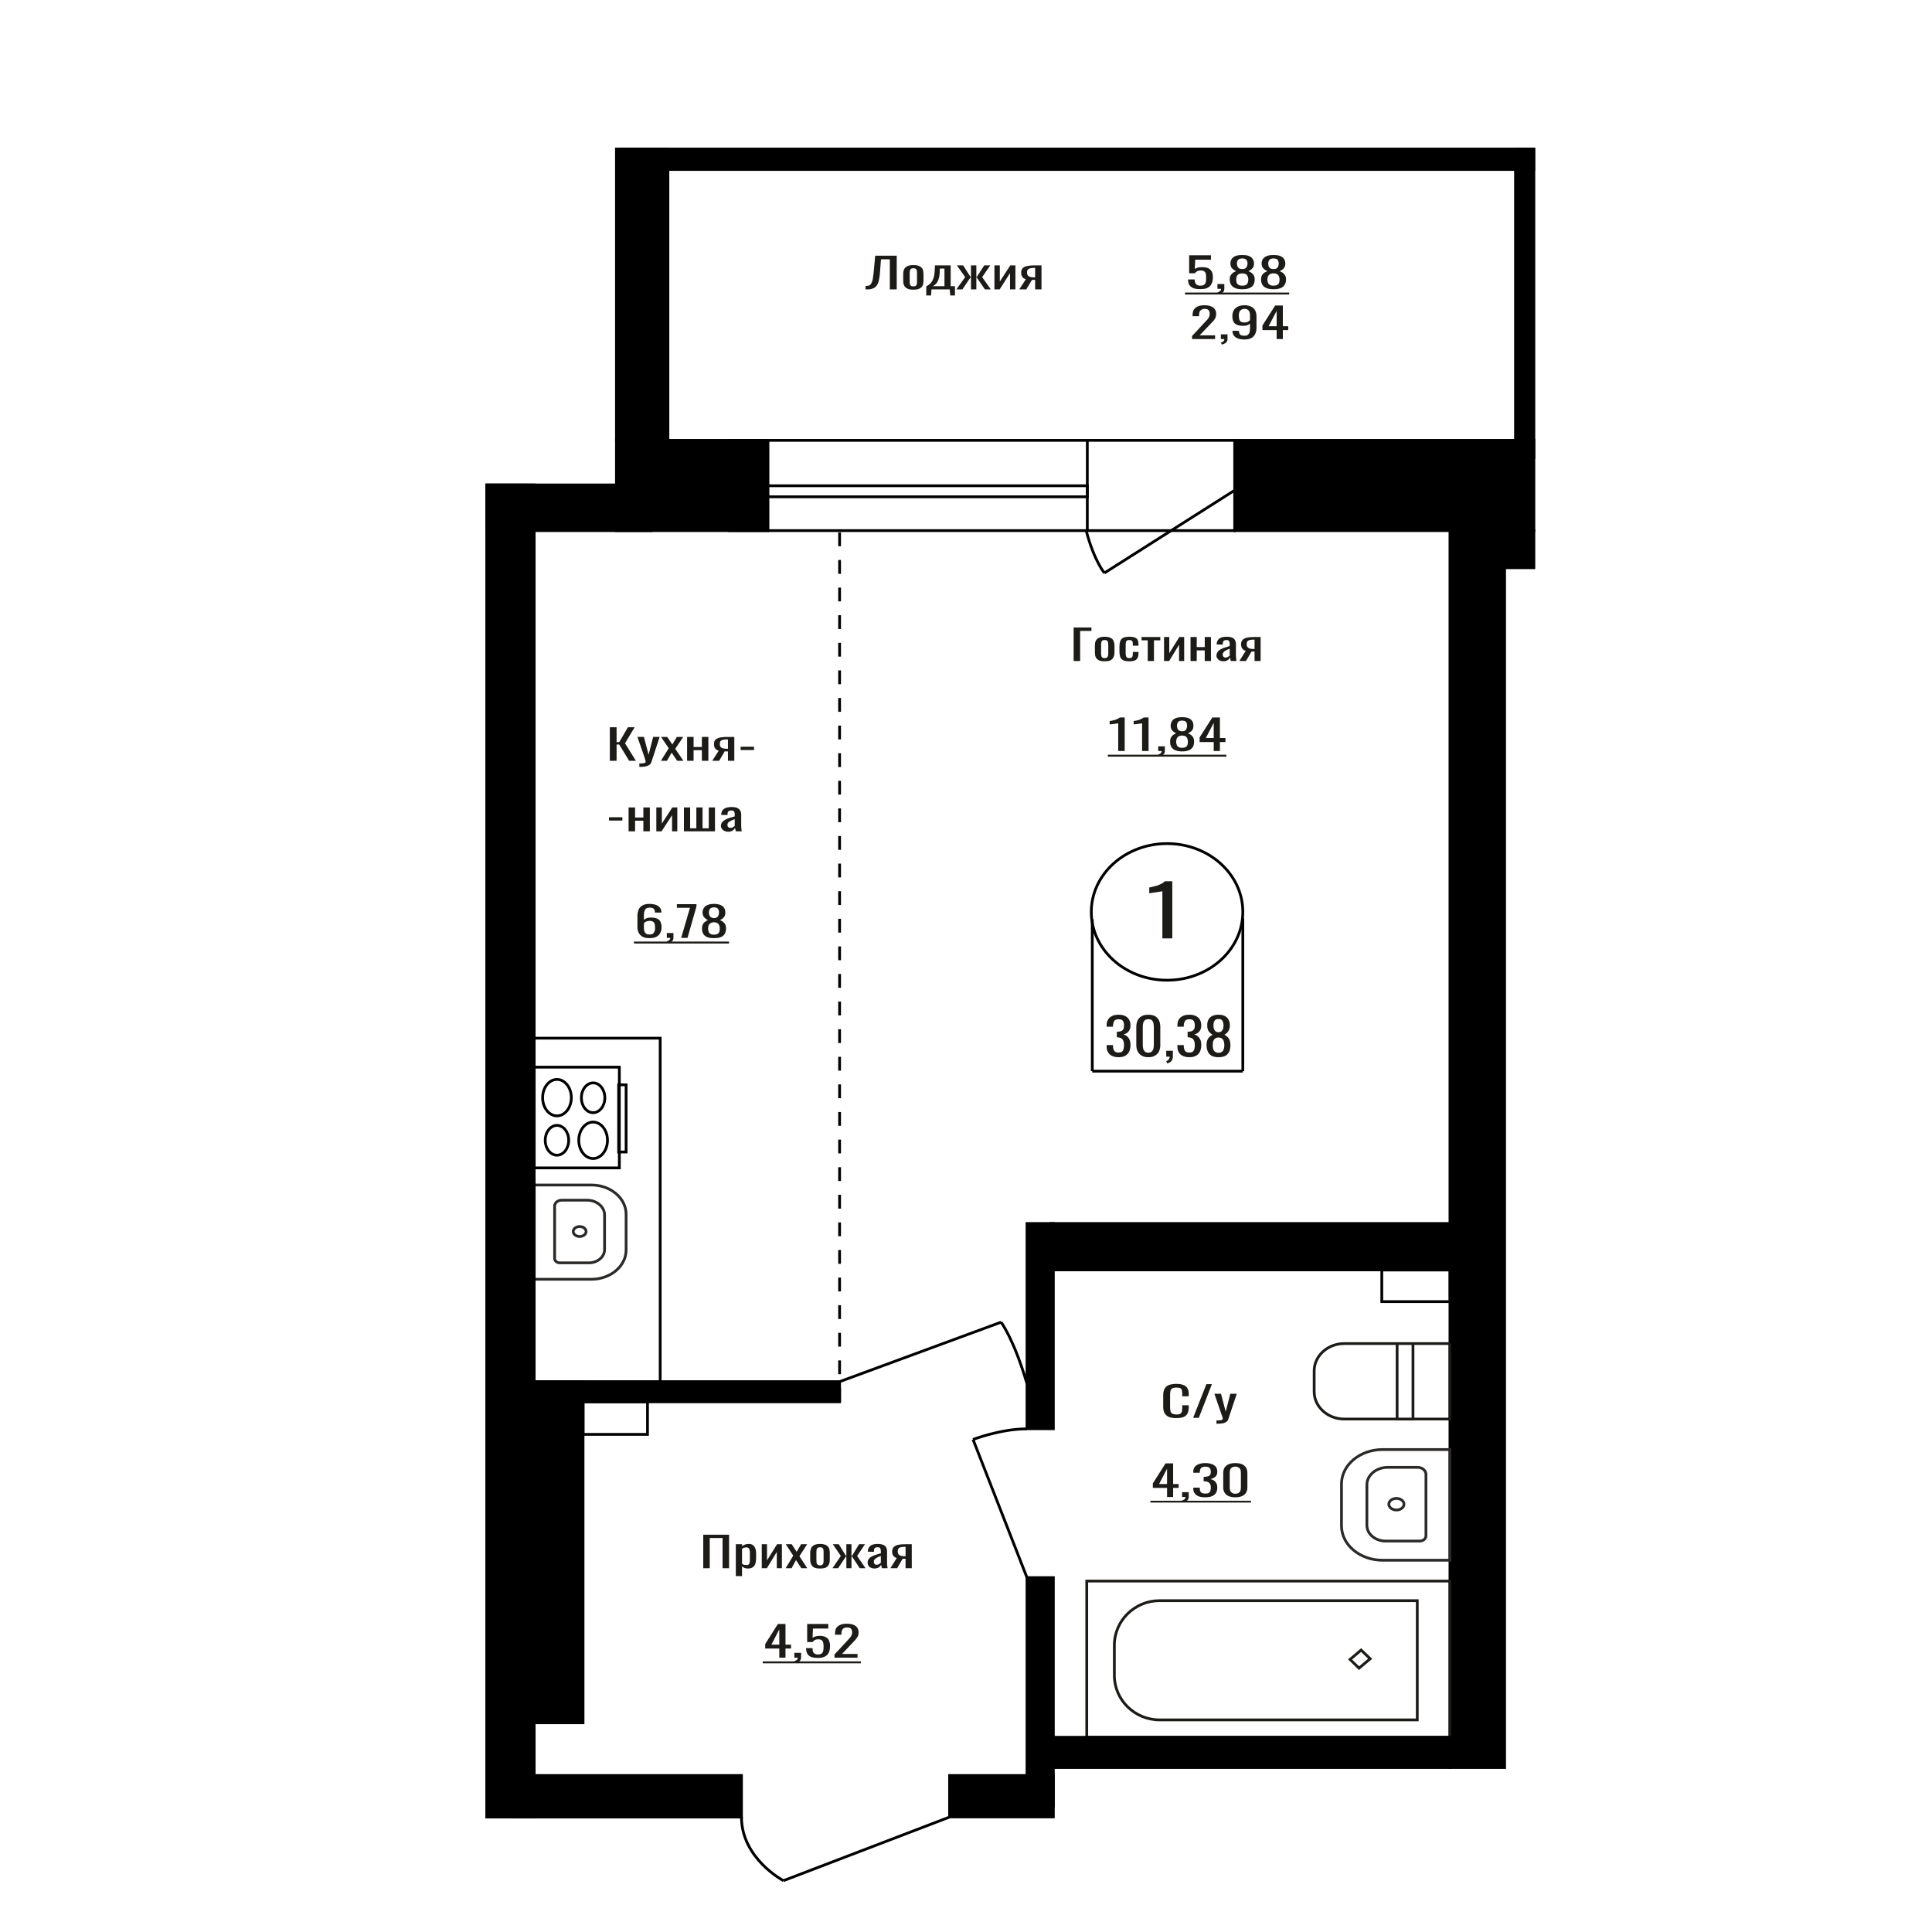
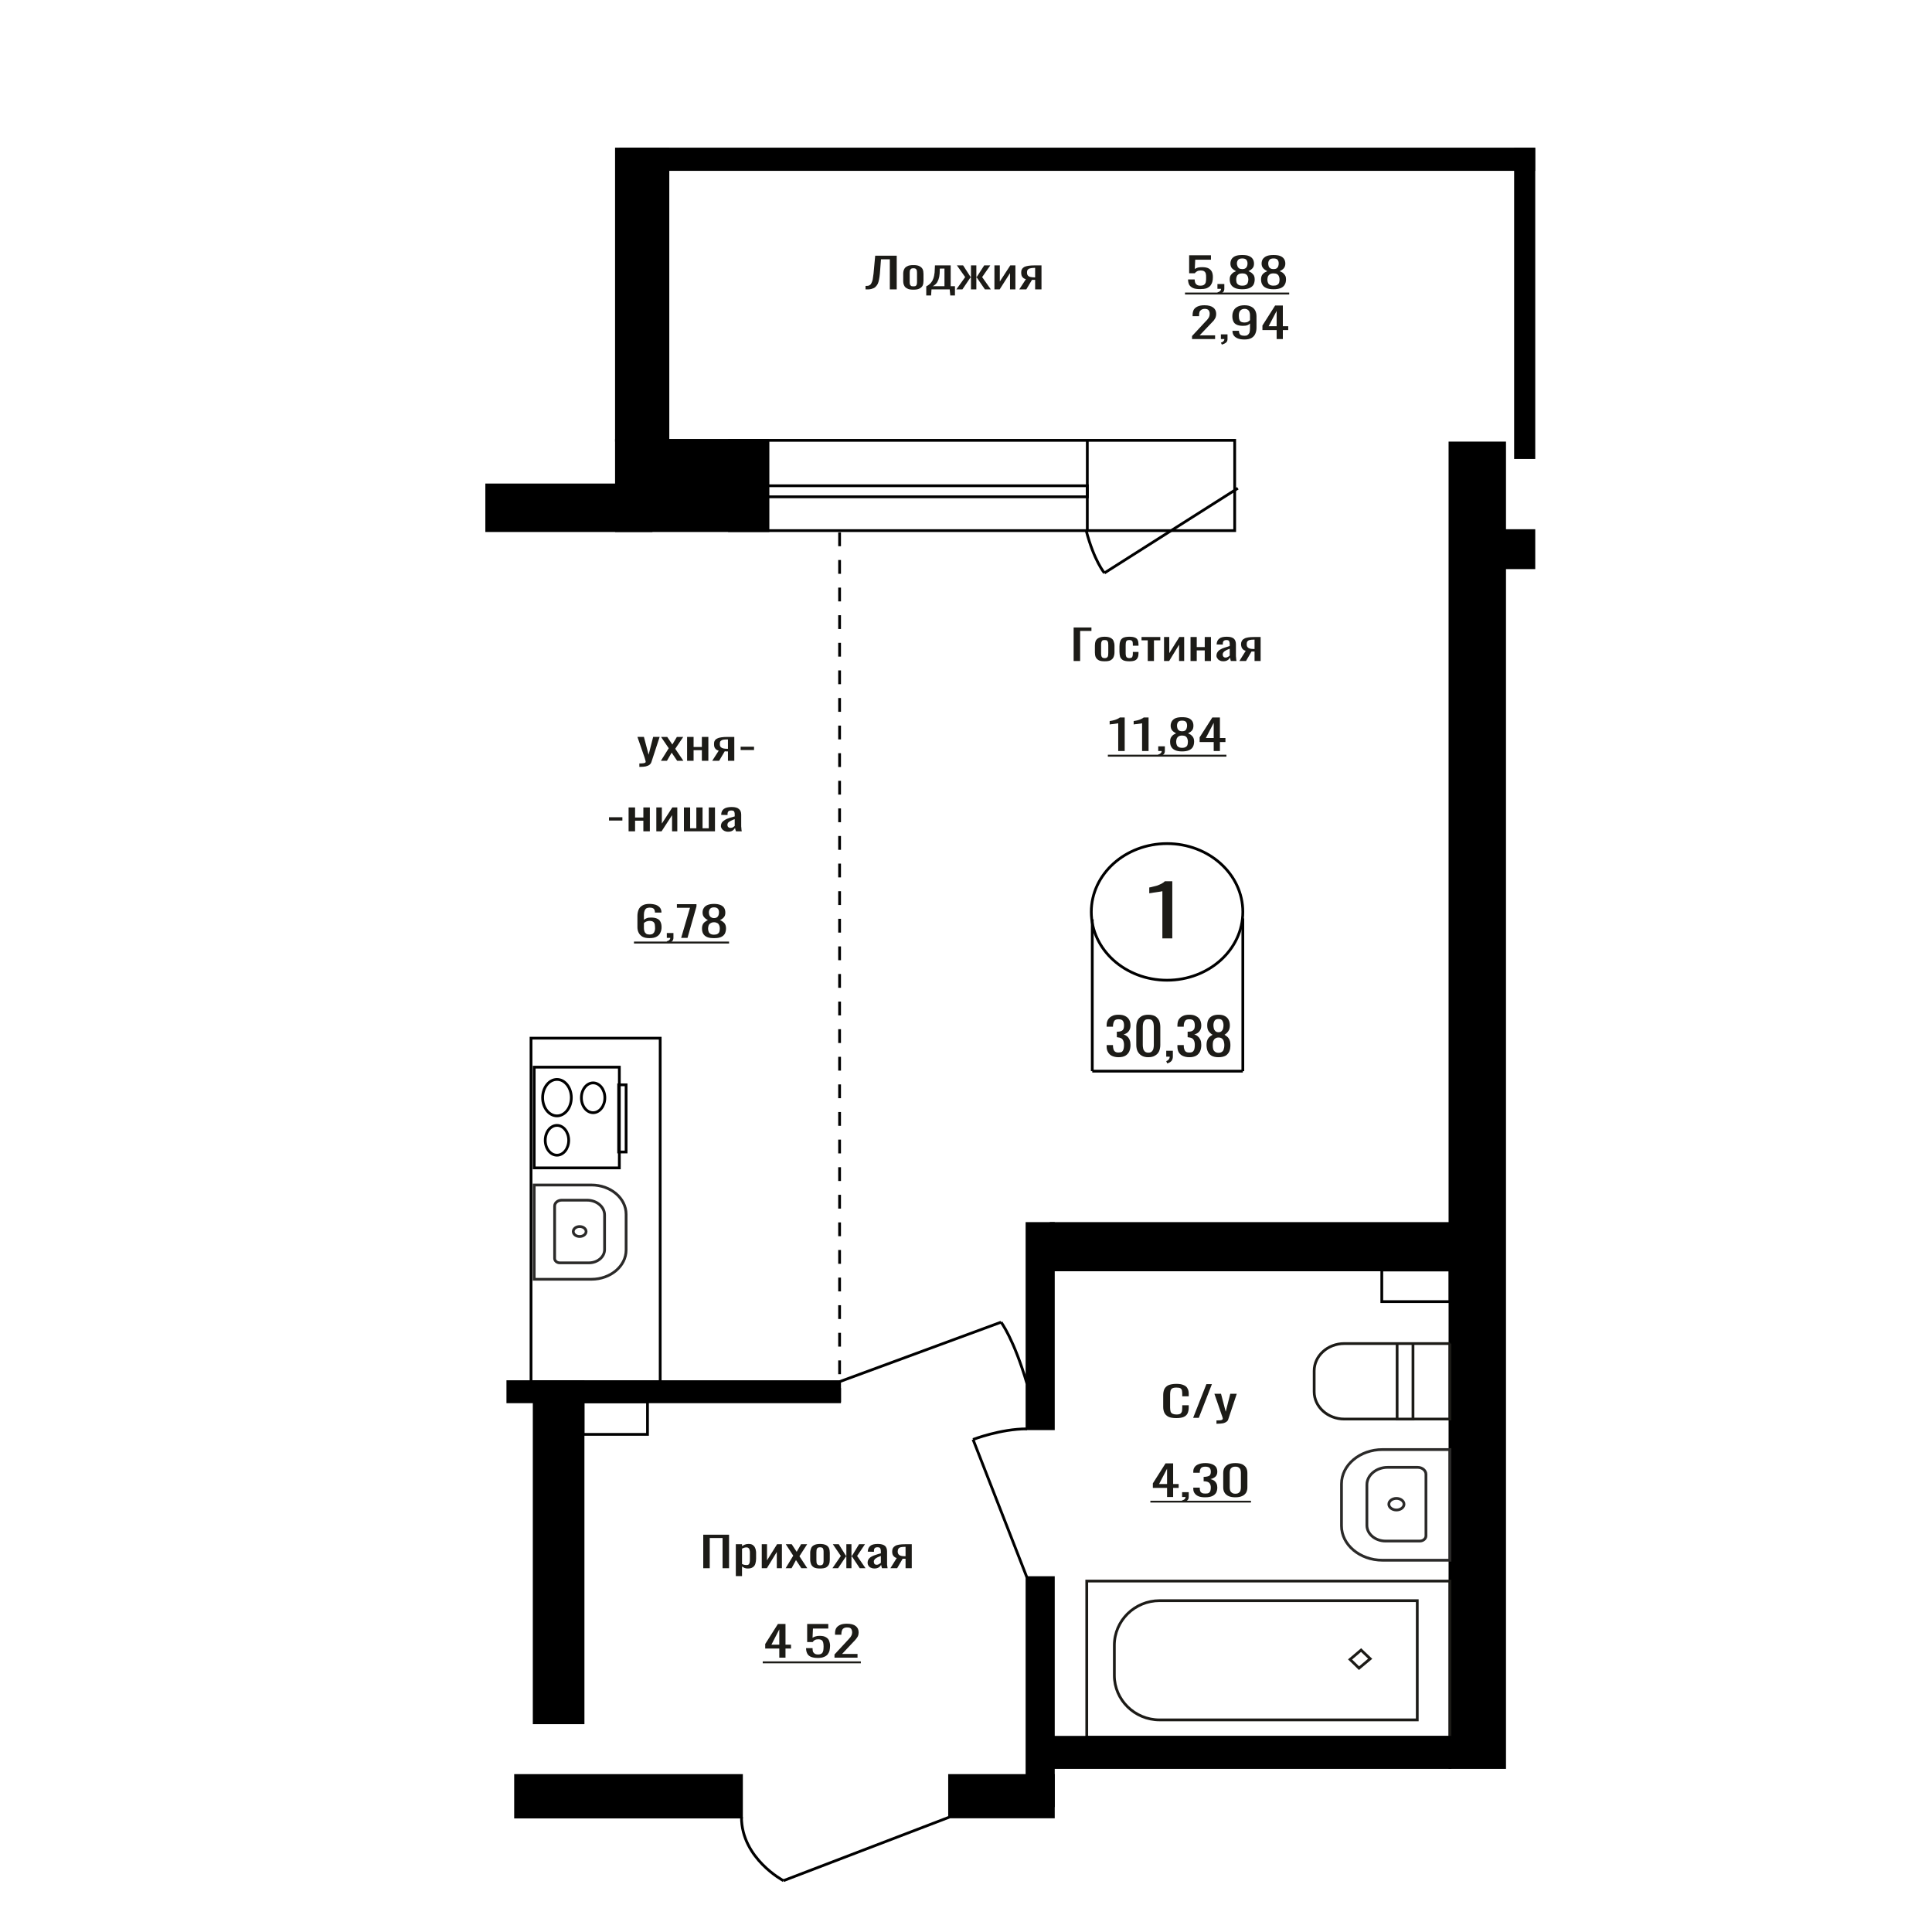
<svg xmlns="http://www.w3.org/2000/svg" xml:space="preserve" width="140mm" height="140mm" version="1.1" style="shape-rendering:geometricPrecision; text-rendering:geometricPrecision; image-rendering:optimizeQuality; fill-rule:evenodd; clip-rule:evenodd" viewBox="0 0 14000 14000">
  <defs>
    <style type="text/css">
   
    .str0 {stroke:black;stroke-width:20}
    .str1 {stroke:#1C1B17;stroke-width:20}
    .str2 {stroke:#2B2A29;stroke-width:20}
    .str3 {stroke:black;stroke-width:20;stroke-dasharray:100 100}
    .fil0 {fill:none}
    .fil1 {fill:black}
    .fil3 {fill:#1C1B17}
    .fil2 {fill:#1C1B17;fill-rule:nonzero}
   
  </style>
  </defs>
  <g id="Слой_x0020_1">
    <rect class="fil0 str0" x="5286" y="3191" width="3661" height="654" />
    <rect class="fil1 str0" x="6881" y="12866" width="752" height="300" />
    <rect class="fil1 str0" x="10507" y="3210" width="396" height="9598" />
    <line class="fil0 str0" x1="5677" y1="13628" x2="6881" y2="13167" />
    <rect class="fil1 str0" x="3736" y="12866" width="1637" height="301" />
    <rect class="fil1 str0" x="3871" y="10012" width="354" height="2472" />
    <rect class="fil1 str0" x="7442" y="11432" width="191" height="1653" />
    <rect class="fil1 str0" x="3680" y="10012" width="2404" height="146" />
    <rect class="fil1 str0" x="10982" y="1081" width="133" height="2235" />
    <rect class="fil1 str0" x="4467" y="3191" width="1098" height="654" />
-     <rect class="fil1 str0" x="8948" y="3191" width="2167" height="654" />
    <rect class="fil0 str0" x="5393" y="3520" width="2486.08" height="79.998" />
    <rect class="fil1 str0" x="4497" y="1080" width="6617" height="148" />
    <path class="fil0 str1" d="M9863 11957l-80 68 65 63 81 -68 -66 -63zm-1788 -35l0 219c0,177 147,322 328,322l1867 0 0 -864 -1867 0c-181,0 -328,145 -328,323zm-200 -465l0 1132 2632 0 0 -1132 -2632 0z" />
    <path class="fil0 str1" d="M10507 9736l-766 0c-120,0 -218,89 -218,198l0 151c0,109 98,198 218,198l766 0 0 -547zm-268 0l-115 0 0 547 115 0 0 -547z" />
    <path class="fil0 str2" d="M4537 8799l0 259c0,117 -113,212 -251,212l-415 0 0 -683 415 0c138,0 251,95 251,212zm-156 5l0 251c0,53 -51,96 -114,96l-210 0c-21,0 -38,-14 -38,-32l0 -379c0,-24 23,-43 51,-43l184 0c70,0 127,48 127,107zm-227 120c0,20 21,36 46,36 26,0 47,-16 47,-36 0,-20 -21,-36 -47,-36 -25,0 -46,16 -46,36z" />
-     <polygon class="fil2" points="4419,5513 4419,5270 4468,5270 4468,5378 4487,5378 4550,5270 4599,5270 4529,5386 4608,5513 4559,5513 4487,5395 4468,5395 4468,5513 " />
    <path id="1" class="fil2" d="M4633 5557l0 -25c12,0 21,0 27,-1 7,-1 12,-2 15,-4 3,-2 4,-4 4,-8 0,-2 -1,-6 -3,-12 -2,-6 -4,-13 -6,-20l-51 -147 47 0 34 129 33 -129 47 0 -60 183c-3,8 -8,15 -15,20 -7,5 -16,8 -27,11 -10,2 -24,3 -39,3l-6 0z" />
    <polygon id="2" class="fil2" points="4789,5513 4846,5422 4790,5340 4835,5340 4872,5395 4905,5340 4951,5340 4893,5426 4952,5513 4907,5513 4867,5454 4833,5513 " />
    <polygon id="3" class="fil2" points="4979,5513 4979,5340 5026,5340 5026,5413 5086,5413 5086,5340 5133,5340 5133,5513 5086,5513 5086,5436 5026,5436 5026,5513 " />
    <path id="4" class="fil2" d="M5161 5513l47 -73c-8,-3 -15,-6 -20,-10 -5,-5 -8,-10 -11,-16 -2,-7 -3,-14 -3,-22 0,-9 1,-17 5,-24 3,-6 9,-12 17,-16 7,-4 17,-7 30,-9 12,-2 28,-3 46,-3l49 0 0 173 -46 0 0 -68c-5,0 -9,0 -12,0 -3,0 -7,-1 -11,-1l-41 69 -50 0zm109 -87c0,0 1,0 2,0 2,0 2,0 3,0l0 -68c-1,0 -1,0 -3,0 -1,0 -2,0 -2,0 -14,0 -25,1 -33,3 -8,3 -13,6 -17,11 -3,5 -4,12 -4,20 0,11 3,20 11,25 7,6 22,9 43,9z" />
    <polygon id="5" class="fil2" points="5367,5435 5367,5411 5464,5411 5464,5435 " />
    <polygon id="6" class="fil2" points="4413,5946 4413,5922 4510,5922 4510,5946 " />
    <polygon id="7" class="fil2" points="4555,6024 4555,5851 4602,5851 4602,5924 4662,5924 4662,5851 4709,5851 4709,6024 4662,6024 4662,5947 4602,5947 4602,6024 " />
    <polygon id="8" class="fil2" points="4756,6024 4756,5851 4796,5851 4796,5968 4872,5851 4908,5851 4908,6024 4870,6024 4870,5907 4794,6024 " />
    <polygon id="9" class="fil2" points="4956,6024 4956,5851 5001,5851 5001,6002 5046,6002 5046,5851 5091,5851 5091,6002 5136,6002 5136,5851 5181,5851 5181,6024 " />
    <path id="10" class="fil2" d="M5275 6027c-10,0 -18,-2 -26,-6 -8,-4 -14,-9 -18,-15 -4,-6 -7,-13 -7,-19 0,-11 3,-20 8,-28 6,-7 13,-13 22,-18 9,-6 20,-10 32,-14 12,-4 25,-7 38,-11l0 -12c0,-7 0,-13 -2,-18 -1,-4 -3,-8 -7,-10 -3,-2 -9,-3 -16,-3 -7,0 -12,1 -16,3 -4,2 -6,4 -8,8 -2,4 -3,8 -3,13l0 9 -46 -1c0,-20 7,-34 19,-43 12,-9 31,-14 57,-14 25,0 43,5 53,15 11,9 16,23 16,40l0 80c0,5 0,10 1,15 0,5 1,10 1,14 1,5 2,9 2,12l-42 0c-1,-3 -2,-7 -4,-12 -1,-5 -2,-9 -3,-13 -3,7 -8,13 -16,19 -9,6 -20,9 -35,9zm19 -28c4,0 9,-1 13,-2 4,-2 7,-4 11,-7 3,-2 5,-4 6,-5l0 -49c-7,2 -14,5 -20,8 -7,3 -12,6 -17,9 -5,3 -9,6 -12,10 -2,4 -4,9 -4,14 0,7 2,12 6,16 4,4 9,6 17,6z" />
    <path class="fil2" d="M4706 6798c-20,0 -37,-3 -50,-10 -12,-7 -22,-17 -28,-29 -6,-12 -9,-26 -9,-40l0 -82c0,-16 3,-31 8,-44 5,-13 14,-23 27,-31 13,-8 30,-12 52,-12 19,0 34,3 47,7 13,5 22,12 29,20 7,9 11,20 11,33 0,0 0,0 0,1 0,1 0,2 0,2l-47 0c0,-12 -3,-21 -8,-27 -6,-6 -16,-9 -32,-9 -8,0 -15,2 -22,5 -6,4 -10,10 -13,17 -3,8 -5,18 -5,30l0 37c5,-5 11,-9 20,-12 9,-4 19,-5 32,-5 19,0 35,3 46,9 11,5 19,14 23,24 5,11 7,23 7,37 0,15 -3,28 -9,40 -5,12 -15,22 -28,29 -12,7 -29,10 -51,10zm0 -26c11,0 19,-2 25,-6 6,-5 10,-10 12,-17 3,-7 4,-14 4,-22 0,-10 -1,-19 -2,-27 -1,-8 -5,-15 -10,-19 -6,-5 -15,-8 -29,-8 -6,0 -12,1 -17,3 -5,1 -10,3 -14,6 -4,2 -7,5 -9,8l0 36c0,8 1,16 4,23 2,7 6,12 12,17 6,4 14,6 24,6z" />
    <path id="1" class="fil2" d="M4839 6835l-8 -14c8,-2 15,-5 19,-9 5,-5 7,-10 7,-16l-25 0 0 -35 48 0 0 34c0,11 -3,19 -10,26 -7,6 -17,11 -31,14z" />
    <polygon id="2" class="fil2" points="4936,6796 5000,6578 4905,6578 4905,6552 5047,6552 5047,6568 4982,6796 " />
    <path id="3" class="fil2" d="M5174 6798c-21,0 -38,-2 -51,-8 -13,-6 -22,-14 -28,-25 -6,-11 -8,-23 -8,-38 0,-8 1,-15 3,-21 2,-7 5,-12 9,-17 4,-4 8,-9 14,-12 5,-4 11,-7 17,-10 -11,-5 -21,-12 -28,-21 -7,-8 -11,-19 -11,-33 0,-13 3,-24 9,-33 6,-10 15,-17 27,-22 12,-5 28,-8 47,-8 19,0 35,3 47,8 12,5 21,12 27,22 5,9 8,20 8,33 0,14 -3,25 -10,33 -7,9 -17,16 -29,21 6,3 12,6 18,10 5,3 10,8 14,12 4,5 7,10 9,17 2,6 3,13 3,21 0,15 -3,27 -8,38 -6,11 -15,19 -28,25 -13,6 -30,8 -51,8zm0 -25c11,0 20,-2 26,-6 7,-4 11,-10 13,-16 2,-7 3,-15 3,-23 0,-8 -1,-15 -4,-22 -2,-6 -6,-12 -12,-16 -7,-4 -15,-7 -26,-7 -11,0 -19,3 -25,7 -7,4 -11,9 -14,16 -2,7 -4,14 -4,22 0,8 1,16 4,23 2,6 6,12 13,16 6,4 15,6 26,6zm0 -120c10,0 18,-3 23,-7 5,-4 8,-9 10,-15 2,-6 3,-13 3,-20 0,-10 -2,-18 -7,-25 -6,-7 -15,-11 -29,-11 -14,0 -23,4 -29,11 -5,7 -8,15 -8,25 0,7 1,14 3,20 2,6 6,11 11,15 6,4 13,7 23,7z" />
    <polygon id="4" class="fil3" points="4594,6823 5283,6823 5283,6837 4594,6837 " />
    <polygon id="5" class="fil3" points="5283,6823 5283,6823 5283,6837 5283,6837 " />
    <path class="fil2" d="M8423 6800l0 -342c0,0 -6,1 -15,3 -10,1 -21,3 -33,5 -12,2 -23,3 -32,5 -10,1 -15,2 -15,2l0 -42c8,-1 16,-3 27,-6 10,-2 20,-5 31,-8 10,-4 20,-8 30,-13 10,-5 18,-11 25,-18l54 0 0 414 -72 0z" />
    <polygon class="fil2" points="5096,11364 5096,11121 5283,11121 5283,11364 5236,11364 5236,11145 5143,11145 5143,11364 " />
    <path id="1" class="fil2" d="M5332 11421l0 -231 45 0 0 14c6,-4 12,-8 20,-11 7,-3 16,-5 27,-5 12,0 22,2 30,7 7,5 13,11 16,18 4,7 6,14 7,21 2,8 2,14 2,19l0 42c0,12 -2,24 -5,35 -3,11 -9,20 -18,26 -9,7 -21,10 -37,10 -9,0 -17,-1 -24,-4 -6,-3 -12,-7 -18,-11l0 70 -45 0zm78 -80c8,0 13,-2 17,-6 3,-4 5,-10 6,-17 1,-7 1,-14 1,-23l0 -42c0,-7 0,-14 -2,-20 -1,-6 -3,-11 -7,-14 -3,-4 -9,-6 -17,-6 -6,0 -11,1 -17,3 -5,2 -10,4 -14,6l0 111c5,3 9,4 15,6 5,1 11,2 18,2z" />
    <polygon id="2" class="fil2" points="5520,11364 5520,11190 5558,11190 5558,11307 5631,11190 5666,11190 5666,11364 5629,11364 5629,11246 5557,11364 " />
    <polygon id="3" class="fil2" points="5693,11364 5748,11273 5694,11190 5737,11190 5773,11245 5805,11190 5849,11190 5793,11277 5850,11364 5807,11364 5768,11305 5736,11364 " />
    <path id="4" class="fil2" d="M5942 11366c-17,0 -32,-2 -42,-7 -10,-6 -18,-13 -22,-23 -4,-9 -7,-21 -7,-34l0 -50c0,-13 3,-24 7,-34 4,-10 12,-17 22,-22 10,-5 25,-8 42,-8 18,0 33,3 43,8 10,5 17,12 22,22 4,10 6,21 6,34l0 50c0,13 -2,25 -6,34 -5,10 -12,17 -22,23 -10,5 -25,7 -43,7zm0 -23c9,0 15,-2 19,-6 3,-3 5,-8 6,-14 1,-6 1,-12 1,-19l0 -54c0,-6 0,-13 -1,-19 -1,-5 -3,-10 -6,-14 -4,-3 -10,-5 -19,-5 -8,0 -14,2 -18,5 -4,4 -6,9 -7,14 0,6 -1,13 -1,19l0 54c0,7 1,13 1,19 1,6 3,11 7,14 4,4 10,6 18,6z" />
    <polygon id="5" class="fil2" points="6032,11364 6093,11275 6035,11190 6078,11190 6130,11274 6133,11274 6133,11190 6170,11190 6170,11274 6174,11274 6225,11190 6268,11190 6211,11275 6272,11364 6230,11364 6174,11279 6170,11279 6170,11364 6133,11364 6133,11279 6130,11279 6073,11364 " />
    <path id="6" class="fil2" d="M6336 11366c-10,0 -18,-2 -26,-6 -7,-3 -13,-8 -17,-15 -4,-6 -6,-12 -6,-19 0,-11 2,-20 7,-27 5,-8 12,-14 21,-19 9,-5 19,-10 31,-13 12,-4 24,-8 37,-11l0 -13c0,-7 -1,-13 -2,-17 -1,-5 -3,-8 -7,-11 -3,-2 -9,-3 -16,-3 -6,0 -11,1 -15,3 -3,2 -6,5 -8,9 -1,3 -2,8 -2,13l0 8 -45 -1c1,-19 7,-33 19,-42 11,-10 30,-14 54,-14 24,0 41,5 52,14 10,9 15,23 15,41l0 79c0,6 0,11 0,16 1,5 1,9 2,14 1,4 1,8 2,12l-41 0c-1,-3 -2,-7 -3,-12 -2,-5 -3,-10 -3,-14 -3,7 -8,14 -16,19 -8,6 -19,9 -33,9zm17 -27c5,0 9,-1 13,-3 4,-2 7,-4 10,-6 3,-2 6,-4 7,-6l0 -49c-7,3 -14,6 -20,8 -6,3 -12,6 -16,9 -5,3 -9,7 -11,11 -3,4 -4,8 -4,13 0,7 2,13 5,17 4,4 9,6 16,6z" />
    <path id="7" class="fil2" d="M6452 11364l46 -74c-8,-2 -14,-5 -19,-10 -5,-4 -8,-9 -11,-16 -2,-6 -3,-13 -3,-21 0,-10 2,-18 5,-24 4,-7 9,-12 16,-16 7,-5 17,-8 29,-10 12,-2 27,-3 45,-3l47 0 0 174 -45 0 0 -69c-4,0 -8,0 -11,0 -3,0 -7,0 -10,0l-40 69 -49 0zm105 -87c1,0 2,0 3,0 1,0 2,0 2,0l0 -68c0,0 -1,0 -2,0 -1,0 -2,0 -2,0 -14,0 -24,1 -32,3 -7,2 -13,6 -16,11 -3,5 -5,11 -5,20 0,11 4,20 11,25 7,6 21,9 41,9z" />
    <ellipse class="fil0 str0" cx="8457" cy="6608" rx="549" ry="495" />
    <line class="fil0 str0" x1="7915" y1="6662" x2="7915" y2="7762" />
    <line class="fil0 str0" x1="9006" y1="6655" x2="9006" y2="7762" />
    <line class="fil0 str0" x1="7915" y1="7762" x2="9006" y2="7762" />
    <path class="fil2" d="M8105 7661c-19,0 -35,-4 -48,-10 -12,-6 -22,-15 -28,-27 -7,-11 -10,-25 -10,-41l0 -10 46 0c0,1 0,2 0,3 0,1 0,3 0,4 0,9 2,17 4,24 2,7 6,13 12,17 5,4 13,6 24,6 11,0 20,-2 26,-6 5,-5 9,-12 11,-20 2,-8 3,-18 3,-29 0,-16 -3,-29 -10,-39 -7,-10 -19,-15 -36,-16 0,-1 -2,-1 -3,-1 -1,0 -2,0 -3,0l0 -40c1,0 2,0 3,0 1,0 2,0 3,0 16,0 28,-4 36,-11 7,-7 10,-18 10,-34 0,-14 -2,-25 -8,-33 -5,-8 -16,-12 -32,-12 -15,0 -26,4 -31,13 -5,9 -8,21 -9,35 0,1 0,2 0,3 0,1 0,2 0,3l-46 0 0 -10c0,-16 3,-30 10,-41 6,-11 16,-20 29,-26 12,-7 28,-10 47,-10 20,0 36,3 49,10 12,6 22,15 28,26 7,12 10,25 10,42 0,18 -5,32 -14,43 -9,11 -21,18 -36,22 10,3 19,8 27,15 7,6 13,15 17,25 4,10 6,22 6,36 0,18 -3,33 -9,47 -6,13 -15,23 -28,31 -12,7 -29,11 -50,11z" />
    <path id="1" class="fil2" d="M8321 7661c-20,0 -36,-4 -49,-12 -13,-8 -22,-18 -29,-32 -6,-13 -9,-28 -9,-45l0 -130c0,-18 3,-33 9,-47 6,-13 16,-23 29,-31 12,-7 29,-11 49,-11 21,0 37,4 50,11 12,8 22,18 28,31 6,14 9,29 9,47l0 130c0,17 -3,32 -9,46 -6,13 -16,24 -29,31 -12,8 -29,12 -49,12zm0 -33c11,0 20,-3 25,-8 6,-6 10,-13 12,-21 2,-9 3,-18 3,-27l0 -131c0,-9 -1,-18 -3,-27 -2,-9 -6,-15 -11,-21 -6,-5 -14,-7 -26,-7 -11,0 -20,2 -25,7 -6,6 -10,12 -12,21 -2,9 -3,18 -3,27l0 131c0,9 1,18 3,27 2,8 6,15 12,21 6,5 15,8 25,8z" />
    <path id="2" class="fil2" d="M8458 7706l-7 -17c7,-2 14,-6 18,-12 5,-6 7,-12 7,-20l-25 0 0 -43 48 0 0 42c0,14 -4,24 -10,32 -7,8 -17,14 -31,18z" />
    <path id="3" class="fil2" d="M8618 7661c-19,0 -35,-4 -48,-10 -13,-6 -22,-15 -29,-27 -6,-11 -9,-25 -9,-41l0 -10 46 0c0,1 0,2 0,3 0,1 0,3 0,4 0,9 1,17 4,24 2,7 6,13 11,17 6,4 14,6 25,6 11,0 20,-2 25,-6 6,-5 10,-12 12,-20 2,-8 3,-18 3,-29 0,-16 -3,-29 -10,-39 -7,-10 -19,-15 -36,-16 -1,-1 -2,-1 -3,-1 -1,0 -3,0 -3,0l0 -40c0,0 1,0 3,0 1,0 2,0 3,0 16,0 28,-4 35,-11 8,-7 11,-18 11,-34 0,-14 -3,-25 -8,-33 -5,-8 -16,-12 -32,-12 -16,0 -26,4 -31,13 -6,9 -9,21 -9,35 0,1 0,2 0,3 0,1 0,2 0,3l-46 0 0 -10c0,-16 3,-30 9,-41 7,-11 16,-20 29,-26 13,-7 29,-10 48,-10 20,0 36,3 48,10 13,6 23,15 29,26 6,12 10,25 10,42 0,18 -5,32 -14,43 -9,11 -21,18 -37,22 11,3 20,8 27,15 8,6 13,15 18,25 4,10 6,22 6,36 0,18 -3,33 -9,47 -6,13 -15,23 -28,31 -13,7 -29,11 -50,11z" />
    <path id="4" class="fil2" d="M8830 7661c-21,0 -38,-4 -51,-11 -12,-7 -22,-18 -27,-31 -6,-13 -9,-29 -9,-47 0,-10 1,-19 3,-26 2,-8 5,-15 9,-21 4,-6 9,-11 14,-15 5,-4 11,-8 18,-12 -12,-6 -21,-15 -29,-26 -7,-11 -10,-24 -10,-41 0,-16 2,-30 8,-41 6,-12 15,-21 27,-27 13,-7 28,-10 47,-10 19,0 34,3 46,10 12,6 21,15 27,27 6,11 9,25 9,41 0,17 -4,31 -11,41 -7,11 -17,20 -28,26 6,4 12,8 17,12 6,4 10,9 14,15 4,6 7,13 9,21 2,7 3,16 3,26 0,18 -2,34 -8,47 -6,13 -15,24 -27,31 -13,7 -30,11 -51,11zm0 -32c11,0 20,-3 26,-8 6,-5 10,-11 12,-20 3,-8 4,-17 4,-28 0,-9 -1,-18 -4,-27 -2,-8 -7,-15 -13,-20 -6,-5 -14,-8 -25,-8 -11,0 -19,3 -25,8 -7,5 -11,12 -14,20 -2,8 -3,17 -3,27 0,11 1,20 3,28 2,9 7,15 13,20 6,5 15,8 26,8zm0 -149c10,0 17,-3 22,-8 5,-5 9,-11 11,-19 2,-8 3,-16 3,-24 0,-13 -3,-23 -8,-32 -5,-9 -14,-13 -28,-13 -14,0 -23,4 -29,13 -5,9 -8,19 -8,32 0,8 1,16 3,24 2,8 6,14 11,19 6,5 13,8 23,8z" />
    <rect class="fil0 str0" x="3871" y="7733" width="617" height="730" />
    <ellipse class="fil0 str0" cx="4036" cy="8263" rx="85" ry="108" />
    <ellipse class="fil0 str0" cx="4298" cy="7955" rx="85" ry="108" />
-     <ellipse class="fil0 str0" cx="4298" cy="8263" rx="104" ry="132" />
    <ellipse class="fil0 str0" cx="4036" cy="7954" rx="104" ry="132" />
    <rect class="fil0 str0" x="4483" y="7861" width="54.009" height="486.677" />
    <polygon class="fil2" points="7780,4790 7780,4547 7909,4547 7909,4572 7827,4572 7827,4790 " />
    <path id="1" class="fil2" d="M8005 4792c-18,0 -32,-2 -42,-7 -11,-6 -18,-13 -23,-23 -4,-9 -6,-21 -6,-34l0 -50c0,-13 2,-24 6,-34 5,-10 12,-17 23,-22 10,-5 24,-8 42,-8 18,0 32,3 42,8 10,5 18,12 22,22 4,10 7,21 7,34l0 50c0,13 -3,25 -7,34 -4,10 -12,17 -22,23 -10,5 -24,7 -42,7zm0 -23c9,0 15,-2 18,-6 4,-3 6,-8 7,-14 0,-6 1,-12 1,-19l0 -54c0,-7 -1,-13 -1,-19 -1,-5 -3,-10 -7,-14 -3,-4 -9,-5 -18,-5 -9,0 -15,1 -19,5 -3,4 -5,9 -6,14 -1,6 -1,12 -1,19l0 54c0,7 0,13 1,19 1,6 3,11 6,14 4,4 10,6 19,6z" />
    <path id="2" class="fil2" d="M8183 4792c-20,0 -35,-3 -45,-8 -10,-6 -17,-14 -21,-24 -3,-11 -5,-23 -5,-37l0 -40c0,-14 2,-27 6,-37 3,-10 10,-18 20,-24 11,-5 26,-8 45,-8 18,0 32,2 41,6 10,4 17,10 20,18 4,8 6,19 6,31l0 10 -41 0 0 -11c0,-7 -1,-13 -2,-18 -2,-4 -4,-7 -8,-9 -3,-2 -9,-3 -15,-3 -8,0 -13,1 -17,3 -4,3 -7,7 -8,12 -1,6 -2,14 -2,24l0 54c0,15 2,25 6,30 4,5 11,8 21,8 8,0 13,-2 17,-4 3,-3 5,-6 6,-11 1,-4 2,-10 2,-15l0 -15 41 0 0 12c0,12 -2,22 -6,30 -4,9 -10,15 -20,20 -10,4 -23,6 -41,6z" />
    <polygon id="3" class="fil2" points="8317,4790 8317,4640 8272,4640 8272,4616 8408,4616 8408,4640 8362,4640 8362,4790 " />
    <polygon id="4" class="fil2" points="8435,4790 8435,4616 8473,4616 8473,4733 8546,4616 8581,4616 8581,4790 8544,4790 8544,4672 8472,4790 " />
    <polygon id="5" class="fil2" points="8627,4790 8627,4616 8672,4616 8672,4689 8730,4689 8730,4616 8775,4616 8775,4790 8730,4790 8730,4713 8672,4713 8672,4790 " />
    <path id="6" class="fil2" d="M8864 4792c-10,0 -18,-2 -25,-6 -8,-3 -13,-8 -17,-15 -5,-6 -7,-12 -7,-19 0,-11 3,-20 8,-27 5,-8 12,-14 21,-19 8,-5 19,-10 30,-13 12,-4 24,-8 37,-12l0 -12c0,-7 0,-13 -2,-17 -1,-5 -3,-8 -7,-11 -3,-2 -8,-3 -15,-3 -6,0 -11,1 -15,3 -4,2 -7,5 -8,8 -2,4 -3,9 -3,14l0 8 -45 -1c1,-19 7,-33 19,-42 12,-10 30,-14 55,-14 24,0 41,5 51,14 10,9 15,23 15,41l0 79c0,6 0,11 1,16 0,5 1,9 1,14 1,4 2,8 2,12l-41 0c-1,-3 -2,-7 -3,-12 -1,-5 -2,-10 -3,-14 -3,7 -8,14 -16,19 -8,6 -19,9 -33,9zm18 -27c4,0 8,-1 12,-3 4,-2 8,-4 11,-6 3,-2 5,-4 6,-6l0 -49c-7,3 -14,6 -20,8 -6,3 -11,6 -16,9 -4,3 -8,7 -11,11 -2,4 -4,8 -4,13 0,7 2,13 6,17 3,4 9,6 16,6z" />
    <path id="7" class="fil2" d="M8981 4790l46 -74c-8,-2 -15,-5 -19,-10 -5,-4 -9,-9 -11,-16 -2,-6 -4,-13 -4,-21 0,-10 2,-18 6,-24 3,-7 8,-12 16,-16 7,-5 16,-8 29,-10 12,-2 26,-3 44,-3l47 0 0 174 -44 0 0 -69c-5,0 -9,0 -12,0 -3,0 -6,0 -10,0l-40 69 -48 0zm105 -87c0,0 1,0 2,0 2,0 2,0 3,0l0 -68c-1,0 -1,0 -3,0 -1,0 -2,0 -2,0 -13,0 -24,1 -31,3 -8,2 -13,6 -17,11 -3,5 -4,11 -4,20 0,11 3,19 11,25 7,6 20,9 41,9z" />
    <path class="fil2" d="M6272 2097l0 -25c7,0 12,-1 18,-1 5,-1 10,-3 14,-6 5,-3 8,-8 11,-14 4,-7 6,-15 9,-26 2,-11 4,-25 6,-42l12 -130 156 0 0 244 -50 0 0 -218 -64 0 -8 104c-2,16 -3,30 -6,42 -2,13 -6,24 -10,33 -5,9 -11,17 -18,23 -7,6 -17,10 -28,13 -12,3 -26,4 -42,3z" />
    <path id="1" class="fil2" d="M6619 2099c-19,0 -34,-2 -44,-8 -11,-5 -19,-12 -23,-22 -5,-9 -7,-21 -7,-34l0 -50c0,-13 2,-25 7,-34 4,-10 12,-17 23,-22 10,-6 25,-8 44,-8 18,0 33,2 44,8 10,5 18,12 23,22 4,9 6,21 6,34l0 50c0,13 -2,25 -6,34 -5,10 -13,17 -23,22 -11,6 -26,8 -44,8zm0 -24c9,0 15,-1 19,-5 3,-4 6,-8 6,-14 1,-6 1,-12 1,-19l0 -54c0,-7 0,-13 -1,-19 0,-6 -3,-10 -6,-14 -4,-4 -10,-6 -19,-6 -9,0 -16,2 -19,6 -4,4 -7,8 -7,14 -1,6 -1,12 -1,19l0 54c0,7 0,13 1,19 0,6 3,10 7,14 3,4 10,5 19,5z" />
    <path id="2" class="fil2" d="M6712 2141l0 -66c9,-4 17,-10 24,-16 8,-6 14,-15 20,-24 5,-10 10,-22 13,-37 3,-14 5,-32 5,-52l1 -23 114 0 0 151 31 0 0 67 -34 0 -4 -44 -132 0 -3 44 -35 0zm46 -67l86 0 0 -128 -33 0 -1 7c0,21 -1,38 -4,53 -3,14 -7,25 -12,34 -4,9 -10,16 -16,21 -6,6 -13,10 -20,13z" />
    <polygon id="3" class="fil2" points="6930,2097 6994,2008 6934,1923 6979,1923 7033,2007 7036,2007 7036,1923 7075,1923 7075,2007 7078,2007 7132,1923 7176,1923 7117,2008 7180,2097 7137,2097 7078,2011 7075,2011 7075,2097 7036,2097 7036,2011 7032,2011 6974,2097 " />
    <polygon id="4" class="fil2" points="7206,2097 7206,1923 7245,1923 7245,2040 7321,1923 7358,1923 7358,2097 7319,2097 7319,1979 7244,2097 " />
    <path id="5" class="fil2" d="M7386 2097l48 -74c-8,-2 -15,-5 -20,-10 -5,-4 -9,-10 -11,-16 -2,-6 -3,-14 -3,-22 0,-9 1,-17 5,-23 3,-7 9,-12 16,-17 8,-4 18,-7 31,-9 12,-2 28,-3 46,-3l49 0 0 174 -46 0 0 -69c-5,0 -9,0 -12,0 -3,0 -7,0 -11,0l-41 69 -51 0zm109 -87c1,0 2,0 3,0 2,0 2,0 3,0l0 -69c-1,0 -1,0 -3,0 -1,0 -2,0 -2,0 -14,0 -25,2 -33,4 -8,2 -13,6 -17,11 -3,5 -4,11 -4,19 0,12 3,20 11,26 7,6 21,8 42,9z" />
    <path class="fil2" d="M8103 5442l0 -201c0,0 -3,1 -10,2 -6,1 -13,2 -21,3 -8,1 -15,2 -21,2 -6,1 -9,2 -10,2l0 -25c5,-1 11,-2 18,-3 6,-1 13,-3 20,-5 7,-2 13,-5 20,-8 6,-3 11,-6 16,-10l35 0 0 243 -47 0z" />
    <path id="1" class="fil2" d="M8276 5442l0 -201c0,0 -3,1 -9,2 -7,1 -14,2 -22,3 -8,1 -15,2 -21,2 -6,1 -9,2 -9,2l0 -25c5,-1 10,-2 17,-3 7,-1 13,-3 20,-5 7,-2 14,-5 20,-8 6,-3 11,-6 16,-10l35 0 0 243 -47 0z" />
    <path id="2" class="fil2" d="M8400 5481l-8 -13c8,-2 14,-5 19,-10 5,-4 7,-10 7,-16l-25 0 0 -34 48 0 0 34c0,10 -3,19 -10,25 -7,6 -17,11 -31,14z" />
    <path id="3" class="fil2" d="M8566 5445c-21,0 -38,-3 -51,-9 -13,-6 -22,-14 -28,-25 -6,-10 -8,-23 -8,-37 0,-9 1,-16 3,-22 2,-6 5,-12 9,-16 4,-5 8,-9 14,-13 5,-3 11,-6 17,-9 -11,-6 -21,-13 -28,-21 -7,-9 -11,-20 -11,-34 0,-12 3,-23 9,-33 6,-9 15,-17 27,-22 13,-5 28,-7 47,-7 19,0 35,2 47,7 12,5 21,13 27,22 6,10 8,21 8,33 0,14 -3,25 -10,34 -7,8 -17,15 -29,21 6,3 12,6 18,9 5,4 10,8 14,13 4,4 7,10 9,16 2,6 3,13 3,22 0,14 -3,27 -8,37 -6,11 -15,19 -28,25 -13,6 -30,9 -51,9zm0 -26c12,0 20,-2 26,-6 7,-4 11,-9 13,-16 2,-7 3,-14 3,-23 0,-7 -1,-15 -4,-21 -2,-7 -6,-12 -12,-17 -7,-4 -15,-6 -26,-6 -11,0 -19,2 -25,6 -7,4 -11,10 -14,16 -2,7 -4,14 -4,22 0,9 1,16 4,23 2,7 6,12 13,16 6,4 15,6 26,6zm0 -120c10,0 18,-2 23,-6 5,-4 8,-9 10,-16 2,-6 3,-12 3,-19 0,-10 -2,-19 -7,-26 -6,-7 -15,-10 -29,-10 -14,0 -23,3 -29,10 -5,7 -8,16 -8,26 0,7 1,13 3,19 2,7 6,12 11,16 6,4 13,6 23,6z" />
    <path id="4" class="fil2" d="M8795 5442l0 -65 -102 0 0 -34 92 -144 55 0 0 149 40 0 0 29 -40 0 0 65 -45 0zm-57 -94l57 0 0 -110 -57 110z" />
    <polygon id="5" class="fil3" points="8028,5469 8887,5469 8887,5483 8028,5483 " />
    <polygon id="6" class="fil3" points="8887,5469 8887,5469 8887,5483 8887,5483 " />
    <polygon id="7" class="fil3" points="8028,5981 8028,5981 8028,5994 8028,5994 " />
    <polygon id="8" class="fil3" points="8028,5981 8028,5981 8028,5994 8028,5994 " />
    <path class="fil2" d="M8457 10848l0 -66 -103 0 0 -33 92 -145 55 0 0 150 40 0 0 28 -40 0 0 66 -44 0zm-58 -94l58 0 0 -111 -58 111z" />
    <path id="1" class="fil2" d="M8573 10887l-8 -14c8,-2 14,-5 19,-9 4,-5 7,-10 7,-16l-25 0 0 -35 48 0 0 34c0,11 -3,19 -10,25 -7,7 -17,11 -31,15z" />
    <path id="2" class="fil2" d="M8734 10850c-19,0 -36,-2 -48,-7 -13,-5 -23,-13 -29,-22 -7,-9 -10,-20 -10,-33l0 -8 47 0c0,0 0,1 0,2 0,1 0,2 0,3 0,7 1,14 3,20 2,5 6,10 12,13 6,4 14,5 25,5 11,0 20,-1 26,-5 5,-4 9,-9 11,-16 2,-7 3,-14 3,-23 0,-13 -3,-24 -10,-32 -7,-8 -19,-12 -36,-13 -1,0 -2,0 -3,0 -2,0 -3,0 -3,0l0 -32c0,0 1,0 3,0 1,0 2,0 3,0 16,-1 28,-4 36,-9 7,-6 10,-15 10,-28 0,-11 -2,-20 -8,-27 -5,-6 -16,-10 -32,-10 -16,0 -26,4 -32,11 -5,8 -8,17 -8,28 0,1 0,2 0,3 0,1 0,2 0,2l-47 0 0 -8c0,-13 3,-24 10,-33 6,-9 16,-16 29,-21 13,-5 29,-8 48,-8 20,0 36,3 49,8 13,5 22,12 29,21 6,9 9,21 9,34 0,14 -4,26 -13,35 -10,9 -22,15 -37,18 10,2 19,6 27,11 7,6 13,12 17,21 4,8 6,18 6,29 0,14 -3,27 -8,37 -6,11 -16,19 -28,25 -13,6 -30,9 -51,9z" />
    <path id="3" class="fil2" d="M8952 10850c-20,0 -37,-3 -50,-9 -13,-6 -23,-15 -29,-26 -6,-10 -9,-23 -9,-37l0 -104c0,-15 3,-27 9,-38 6,-10 16,-19 29,-25 13,-6 29,-9 50,-9 20,0 37,3 50,9 12,6 22,15 28,25 6,11 9,23 9,38l0 104c0,14 -3,27 -9,38 -6,10 -16,19 -29,25 -13,6 -29,9 -49,9zm0 -26c11,0 19,-2 25,-7 6,-4 10,-10 12,-17 2,-7 3,-14 3,-21l0 -106c0,-8 -1,-15 -3,-22 -2,-7 -6,-12 -12,-16 -5,-5 -14,-7 -25,-7 -12,0 -20,2 -26,7 -6,4 -10,9 -12,16 -2,7 -3,14 -3,22l0 106c0,7 1,14 3,21 2,7 7,13 13,17 6,5 14,7 25,7z" />
    <polygon id="4" class="fil3" points="8336,10875 9065,10875 9065,10888 8336,10888 " />
    <polygon id="5" class="fil3" points="9065,10875 9065,10875 9065,10888 9065,10888 " />
    <path class="fil2" d="M5647 12012l0 -66 -102 0 0 -33 92 -145 55 0 0 150 40 0 0 28 -40 0 0 66 -45 0zm-57 -94l57 0 0 -111 -57 111z" />
-     <path id="1" class="fil2" d="M5763 12051l-7 -14c8,-2 14,-5 19,-9 4,-5 6,-10 6,-16l-25 0 0 -35 49 0 0 34c0,11 -4,19 -10,25 -7,7 -18,12 -32,15z" />
    <path id="2" class="fil2" d="M5927 12014c-22,0 -39,-3 -51,-8 -13,-6 -22,-14 -27,-25 -5,-10 -8,-23 -8,-38l47 0c0,8 1,15 2,22 2,7 6,12 12,17 5,4 14,7 26,7 12,0 22,-3 27,-8 6,-5 9,-12 11,-21 1,-9 2,-18 2,-29 0,-11 -1,-21 -3,-29 -2,-7 -5,-13 -11,-17 -5,-4 -14,-6 -26,-6 -10,0 -18,2 -25,6 -6,4 -11,9 -14,14l-40 0 0 -131 153 0 0 33 -111 0 -3 67c6,-4 13,-8 22,-10 8,-3 18,-4 29,-4 20,0 35,3 46,10 11,6 18,14 23,25 4,11 7,23 7,37 0,13 -2,24 -4,35 -3,11 -8,20 -14,28 -7,8 -16,14 -27,18 -11,5 -26,7 -43,7z" />
    <path id="3" class="fil2" d="M6047 12012l0 -23 90 -97c6,-7 13,-13 18,-20 6,-6 11,-12 14,-19 4,-7 6,-15 6,-24 0,-11 -3,-20 -8,-27 -5,-6 -14,-9 -28,-9 -11,0 -19,2 -25,6 -7,4 -11,10 -13,17 -2,6 -4,14 -4,21l0 9 -46 0 0 -9c0,-14 2,-27 8,-38 6,-10 15,-18 28,-24 12,-6 29,-9 50,-9 29,0 50,6 64,17 14,11 21,26 21,46 0,10 -2,20 -5,27 -4,8 -9,15 -15,22 -5,7 -12,14 -19,21l-81 86 112 0 0 27 -167 0z" />
    <polygon id="4" class="fil3" points="5527,12039 6238,12039 6238,12053 5527,12053 " />
    <polygon id="5" class="fil3" points="6238,12039 6238,12039 6238,12053 6238,12053 " />
    <polygon id="6" class="fil3" points="5527,12550 5527,12550 5527,12564 5527,12564 " />
    <polygon id="7" class="fil3" points="5527,12550 5527,12550 5527,12564 5527,12564 " />
    <path class="fil0 str2" d="M9721 10753l0 304c0,137 133,249 297,249l489 0 0 -802 -489 0c-164,0 -297,112 -297,249zm184 6l0 294c0,63 61,114 135,114l248 0c25,0 45,-17 45,-38l0 -446c0,-27 -27,-50 -60,-50l-218 0c-82,0 -150,57 -150,126zm269 141c0,23 -25,42 -55,42 -30,0 -55,-19 -55,-42 0,-23 25,-42 55,-42 30,0 55,19 55,42z" />
    <path class="fil2" d="M8698 2095c-22,0 -40,-2 -53,-8 -13,-6 -22,-14 -28,-24 -5,-11 -8,-24 -8,-38l48 0c0,7 1,14 3,21 2,7 6,13 12,17 6,5 15,7 27,7 13,0 23,-3 28,-8 6,-5 10,-12 11,-20 2,-9 2,-19 2,-30 0,-11 0,-20 -2,-28 -2,-8 -6,-14 -12,-18 -5,-4 -14,-6 -27,-6 -10,0 -18,2 -25,6 -7,4 -12,9 -16,14l-41 0 0 -130 158 0 0 32 -114 0 -3 67c6,-4 13,-7 22,-10 9,-2 19,-3 31,-3 20,0 36,3 47,9 11,6 19,15 24,25 5,11 7,24 7,38 0,12 -1,24 -4,34 -3,11 -8,20 -14,28 -7,8 -16,14 -28,19 -12,4 -27,6 -45,6z" />
    <path id="1" class="fil2" d="M8829 2132l-7 -13c8,-2 14,-5 19,-10 5,-4 7,-10 7,-16l-26 0 0 -35 50 0 0 34c0,11 -3,19 -10,26 -7,6 -18,11 -33,14z" />
    <path id="2" class="fil2" d="M9002 2096c-22,0 -40,-3 -53,-9 -13,-6 -23,-14 -29,-25 -6,-10 -9,-23 -9,-37 0,-9 1,-16 3,-22 2,-6 6,-12 10,-16 4,-5 9,-9 14,-13 6,-3 12,-6 19,-9 -12,-6 -22,-13 -30,-21 -7,-9 -11,-20 -11,-34 0,-12 3,-24 9,-33 6,-9 15,-17 28,-22 13,-5 29,-7 49,-7 20,0 36,2 48,7 13,5 22,13 28,22 6,9 9,21 9,33 0,14 -3,25 -11,34 -7,8 -17,15 -29,21 6,3 12,6 18,9 6,4 10,8 14,13 5,4 8,10 10,16 2,6 3,13 3,22 0,14 -3,27 -8,37 -6,11 -16,19 -29,25 -13,6 -31,9 -53,9zm0 -26c12,0 21,-2 27,-6 7,-4 11,-9 13,-16 2,-7 4,-14 4,-23 0,-7 -2,-15 -4,-21 -3,-7 -7,-13 -14,-17 -6,-4 -15,-6 -26,-6 -11,0 -20,2 -27,6 -6,4 -11,10 -13,16 -3,7 -4,14 -4,22 0,9 1,16 3,23 3,7 7,12 14,16 6,4 15,6 27,6zm0 -120c10,0 18,-2 23,-6 6,-4 9,-9 12,-16 2,-6 3,-13 3,-19 0,-10 -3,-19 -8,-26 -6,-7 -16,-10 -30,-10 -14,0 -24,3 -30,10 -6,7 -9,16 -9,26 0,6 1,13 4,19 2,7 6,12 11,16 6,4 14,6 24,6z" />
    <path id="3" class="fil2" d="M9229 2096c-22,0 -40,-3 -53,-9 -14,-6 -23,-14 -29,-25 -6,-10 -9,-23 -9,-37 0,-9 1,-16 3,-22 2,-6 5,-12 9,-16 4,-5 9,-9 15,-13 5,-3 12,-6 18,-9 -12,-6 -22,-13 -29,-21 -8,-9 -12,-20 -12,-34 0,-12 3,-24 9,-33 7,-9 16,-17 29,-22 13,-5 29,-7 49,-7 19,0 35,2 48,7 13,5 22,13 28,22 6,9 9,21 9,33 0,14 -4,25 -11,34 -7,8 -17,15 -30,21 7,3 13,6 19,9 5,4 10,8 14,13 4,4 7,10 10,16 2,6 3,13 3,22 0,14 -3,27 -9,37 -6,11 -15,19 -28,25 -14,6 -31,9 -53,9zm0 -26c11,0 21,-2 27,-6 6,-4 11,-9 13,-16 2,-7 3,-14 3,-23 0,-7 -1,-15 -4,-21 -2,-7 -7,-13 -13,-17 -6,-4 -15,-6 -26,-6 -12,0 -20,2 -27,6 -6,4 -11,10 -14,16 -2,7 -4,14 -4,22 0,9 1,16 4,23 2,7 7,12 13,16 7,4 16,6 28,6zm0 -120c10,0 18,-2 23,-6 5,-4 9,-9 11,-16 2,-6 3,-13 3,-19 0,-10 -2,-19 -8,-26 -5,-7 -15,-10 -29,-10 -15,0 -25,3 -30,10 -6,7 -9,16 -9,26 0,6 1,13 3,19 2,7 6,12 12,16 5,4 13,6 24,6z" />
    <polygon id="4" class="fil3" points="8587,2120 9342,2120 9342,2134 8587,2134 " />
    <path class="fil2" d="M8638 2457l0 -22 90 -97c7,-7 13,-14 19,-20 5,-6 10,-13 14,-20 3,-7 5,-15 5,-24 0,-11 -3,-20 -8,-26 -5,-6 -14,-10 -27,-10 -12,0 -20,3 -26,7 -6,4 -11,9 -13,16 -2,7 -3,14 -3,22l0 8 -47 0 0 -8c0,-15 3,-27 8,-38 6,-10 15,-18 28,-24 13,-6 29,-9 50,-9 29,0 50,6 64,17 14,11 21,26 21,46 0,10 -2,19 -5,27 -4,8 -9,15 -14,22 -6,7 -13,14 -20,21l-81 85 112 0 0 27 -167 0z" />
    <path id="1" class="fil2" d="M8854 2497l-7 -14c7,-2 14,-5 18,-10 5,-4 7,-9 7,-16l-25 0 0 -34 48 0 0 34c0,10 -3,19 -10,25 -7,6 -17,11 -31,15z" />
    <path id="2" class="fil2" d="M9018 2460c-18,0 -34,-2 -47,-7 -13,-5 -23,-12 -30,-21 -6,-9 -10,-19 -10,-32 0,-1 0,-1 0,-2 0,0 0,-1 0,-1l47 0c0,12 3,21 8,27 6,6 16,9 33,9 8,0 16,-1 21,-5 6,-4 11,-10 14,-17 2,-8 4,-18 4,-30l0 -37c-4,5 -11,10 -20,13 -8,3 -19,4 -32,4 -19,0 -35,-3 -46,-9 -11,-5 -19,-14 -23,-24 -5,-11 -7,-23 -7,-37 0,-15 3,-28 9,-40 6,-12 15,-21 28,-28 13,-7 30,-11 51,-11 21,0 37,4 50,11 13,7 22,16 28,28 6,12 9,26 9,41l0 81c0,16 -2,30 -8,44 -5,13 -14,23 -26,31 -13,8 -30,12 -53,12zm0 -123c10,0 19,-2 25,-5 6,-4 11,-8 15,-12l0 -36c0,-8 -1,-16 -4,-23 -2,-7 -6,-12 -12,-16 -6,-5 -14,-7 -24,-7 -10,0 -18,3 -24,7 -6,4 -10,9 -13,16 -2,7 -4,14 -4,22 0,10 1,19 2,27 2,8 5,15 11,20 6,4 15,7 28,7z" />
    <path id="3" class="fil2" d="M9251 2457l0 -65 -103 0 0 -33 92 -145 56 0 0 150 39 0 0 28 -39 0 0 65 -45 0zm-58 -93l58 0 0 -111 -58 111z" />
    <line class="fil0 str0" x1="6084" y1="10012" x2="7254" y2="9581" />
    <path class="fil2" d="M8525 10276c-25,0 -45,-3 -59,-10 -14,-8 -23,-17 -29,-30 -5,-12 -8,-25 -8,-40l0 -86c0,-17 3,-31 8,-43 6,-12 15,-22 29,-29 14,-6 34,-10 59,-10 22,0 39,3 52,9 13,5 23,13 28,24 6,10 9,23 9,37l0 20 -47 0 0 -18c0,-9 -1,-17 -2,-23 -1,-7 -5,-13 -11,-17 -5,-3 -15,-5 -29,-5 -14,0 -24,2 -31,6 -6,4 -10,10 -12,17 -2,8 -3,17 -3,27l0 96c0,12 2,22 4,29 3,7 8,12 15,15 7,3 16,5 27,5 13,0 23,-2 29,-6 6,-5 9,-10 11,-17 1,-8 2,-16 2,-26l0 -18 47 0 0 18c0,15 -3,28 -8,40 -5,11 -14,20 -27,26 -13,6 -31,9 -54,9z" />
    <polygon id="1" class="fil2" points="8646,10274 8742,10030 8782,10030 8687,10274 " />
    <path id="2" class="fil2" d="M8815 10317l0 -24c11,0 20,-1 27,-1 7,-1 11,-2 14,-4 3,-2 5,-5 5,-8 0,-2 -1,-6 -3,-12 -2,-6 -5,-13 -7,-20l-51 -148 48 0 34 130 33 -130 47 0 -61 183c-2,9 -7,15 -14,20 -7,5 -16,9 -27,11 -11,2 -24,3 -40,3l-5 0z" />
    <path class="fil0 str0" d="M5677 13628c0,0 -304,-160 -304,-461" />
    <rect class="fil1 str0" x="7442" y="8866" width="191" height="1487" />
    <rect class="fil1 str0" x="7617" y="8866" width="2890" height="336" />
    <rect class="fil0 str0" x="10013" y="9203" width="495" height="229" />
    <rect class="fil0 str0" x="3848" y="7523" width="936" height="2492" />
    <line class="fil0 str0" x1="7442" y1="11432" x2="7051" y2="10431" />
    <path class="fil0 str0" d="M7051 10431c0,0 199,-77 391,-77" />
-     <rect class="fil1 str0" x="3527" y="3514" width="344" height="9653" />
    <line class="fil0 str0" x1="8970" y1="3538" x2="8003" y2="4152" />
    <path class="fil0 str0" d="M7879 3850c0,-659 0,-659 0,-659" />
    <path class="fil0 str0" d="M8003 4152c0,0 -75,-88 -132,-307" />
    <rect class="fil1 str0" x="7542" y="12589" width="2965" height="219" />
    <rect class="fil0 str0" x="4225" y="10158" width="467" height="236" />
    <rect class="fil1 str0" x="3527" y="3514" width="1191" height="331" />
    <rect class="fil1 str0" x="4467" y="1080" width="373" height="2111" />
    <line class="fil0 str3" x1="6084" y1="10158" x2="6084" y2="3845" />
    <rect class="fil1 str0" x="10786" y="3845" width="329" height="269" />
    <path class="fil0 str0" d="M7254 9581c0,0 92,120 188,446" />
  </g>
</svg>